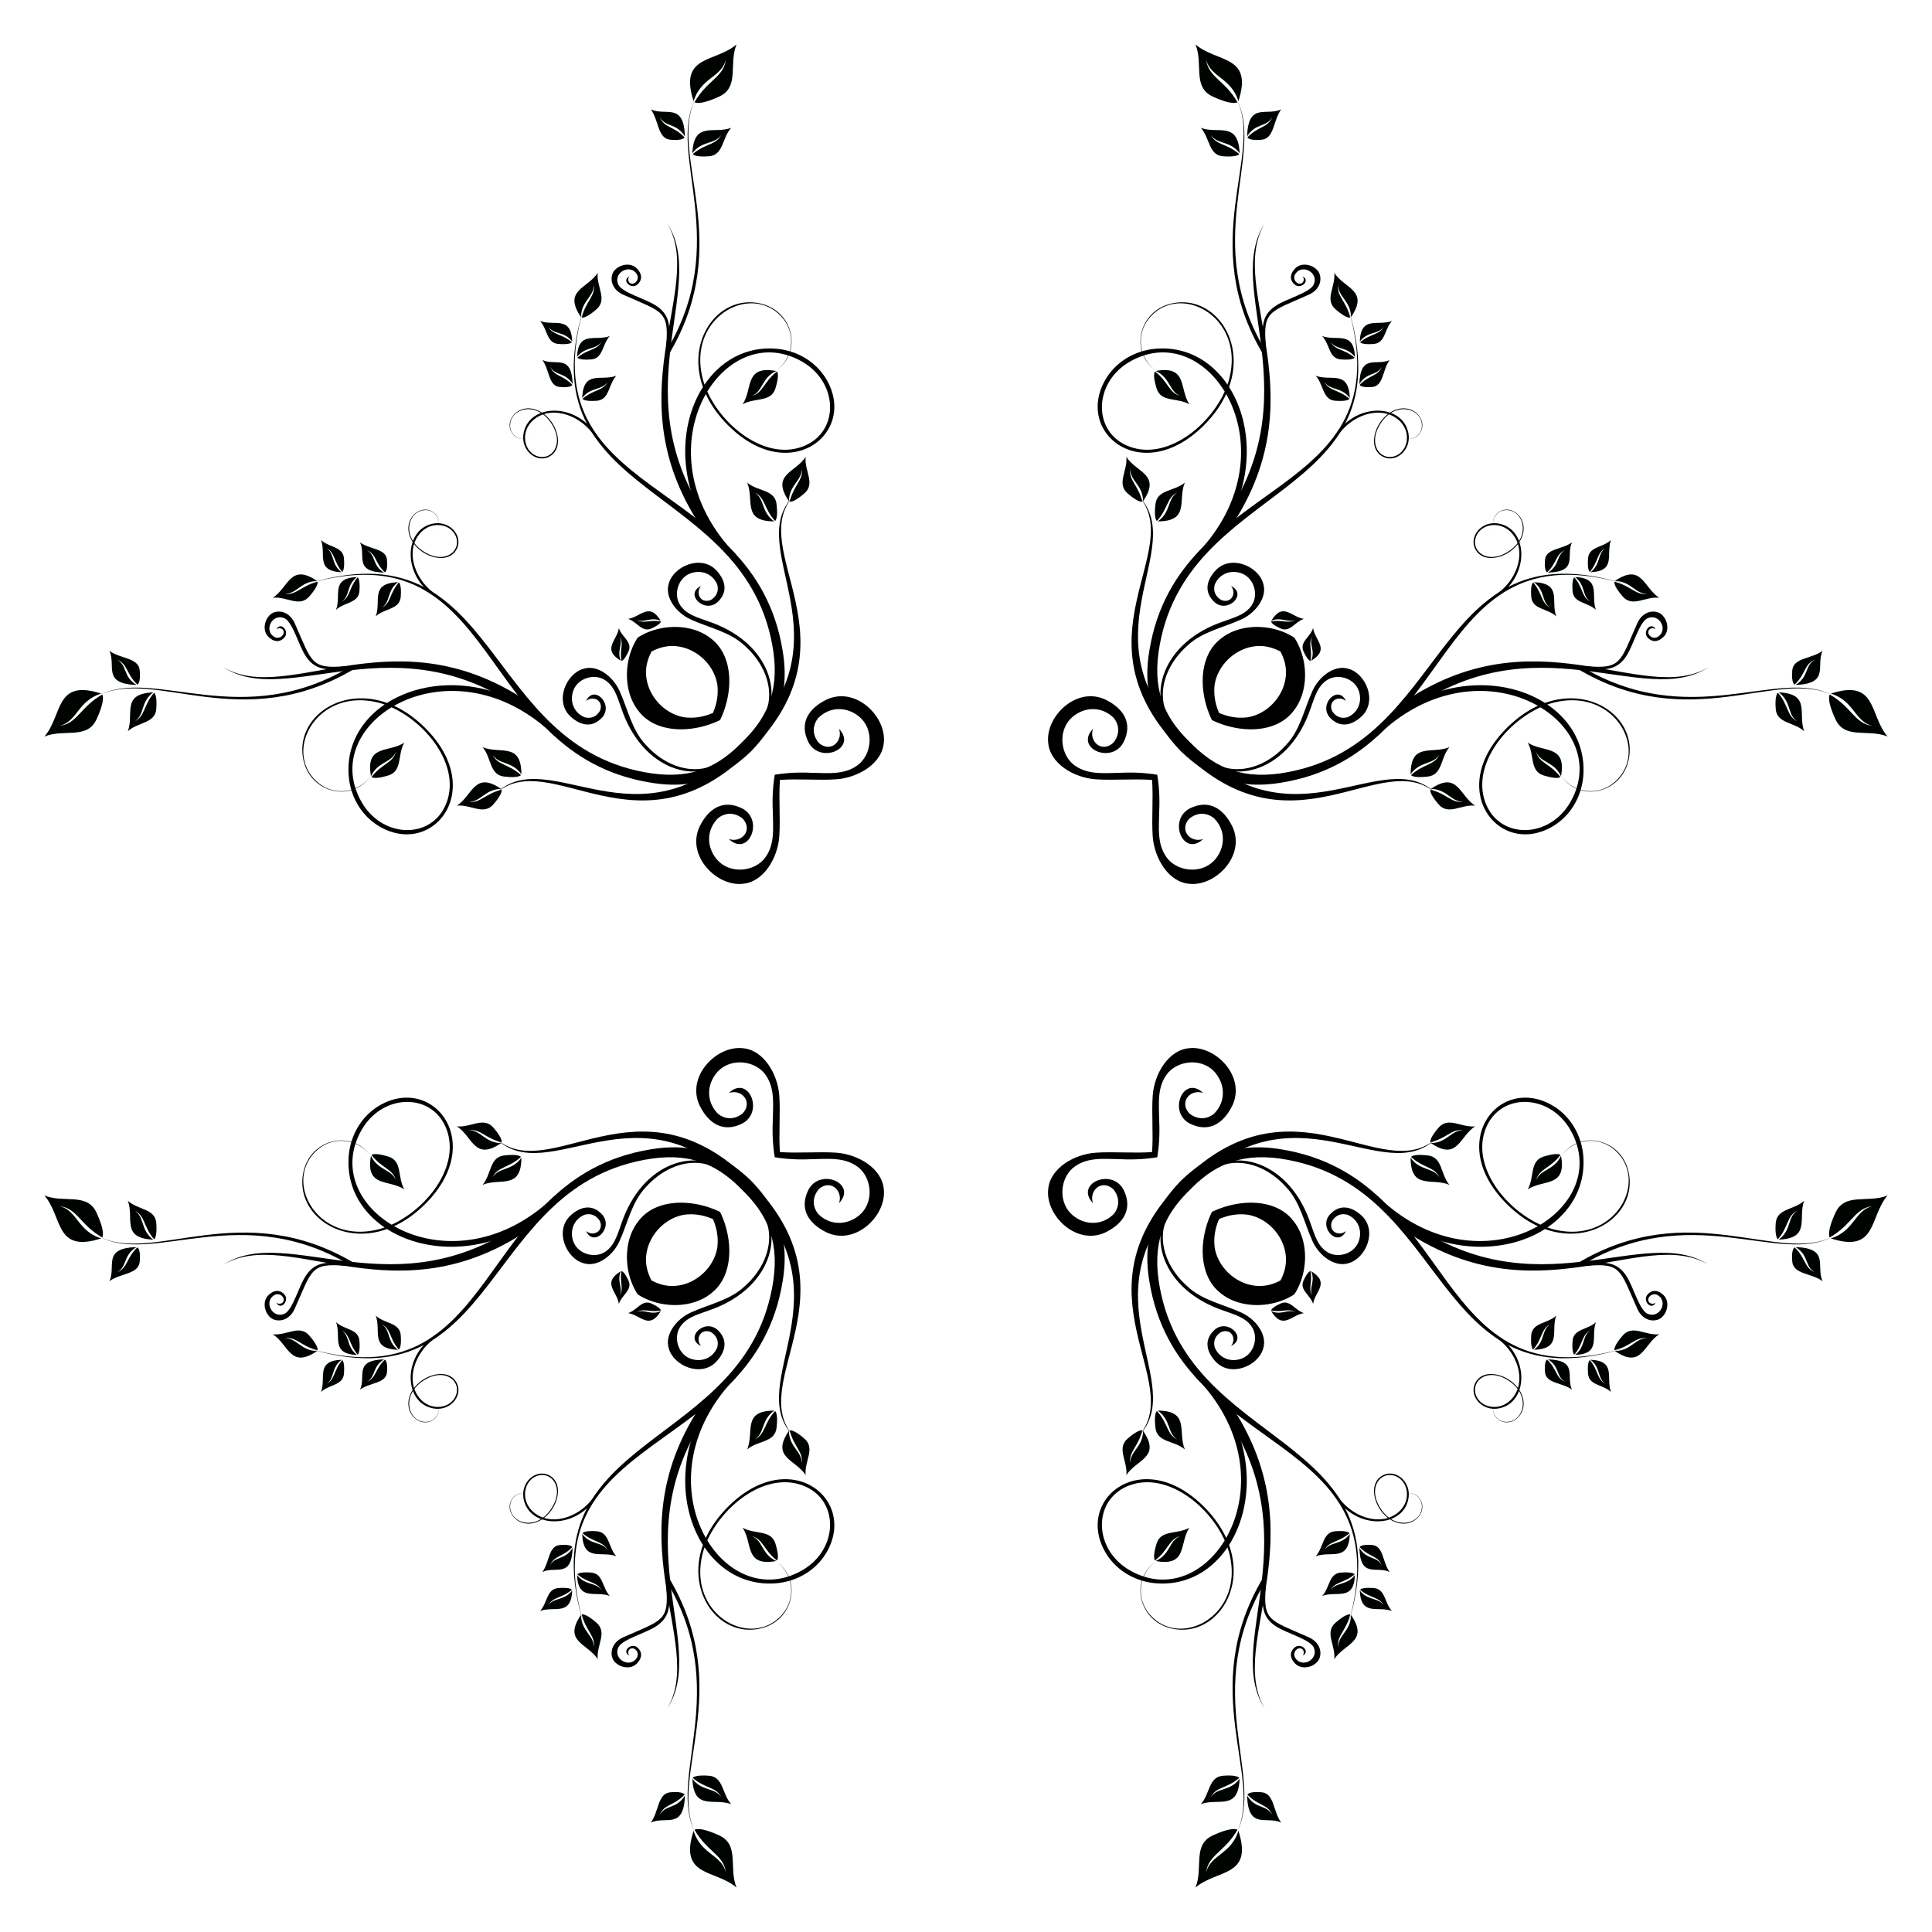
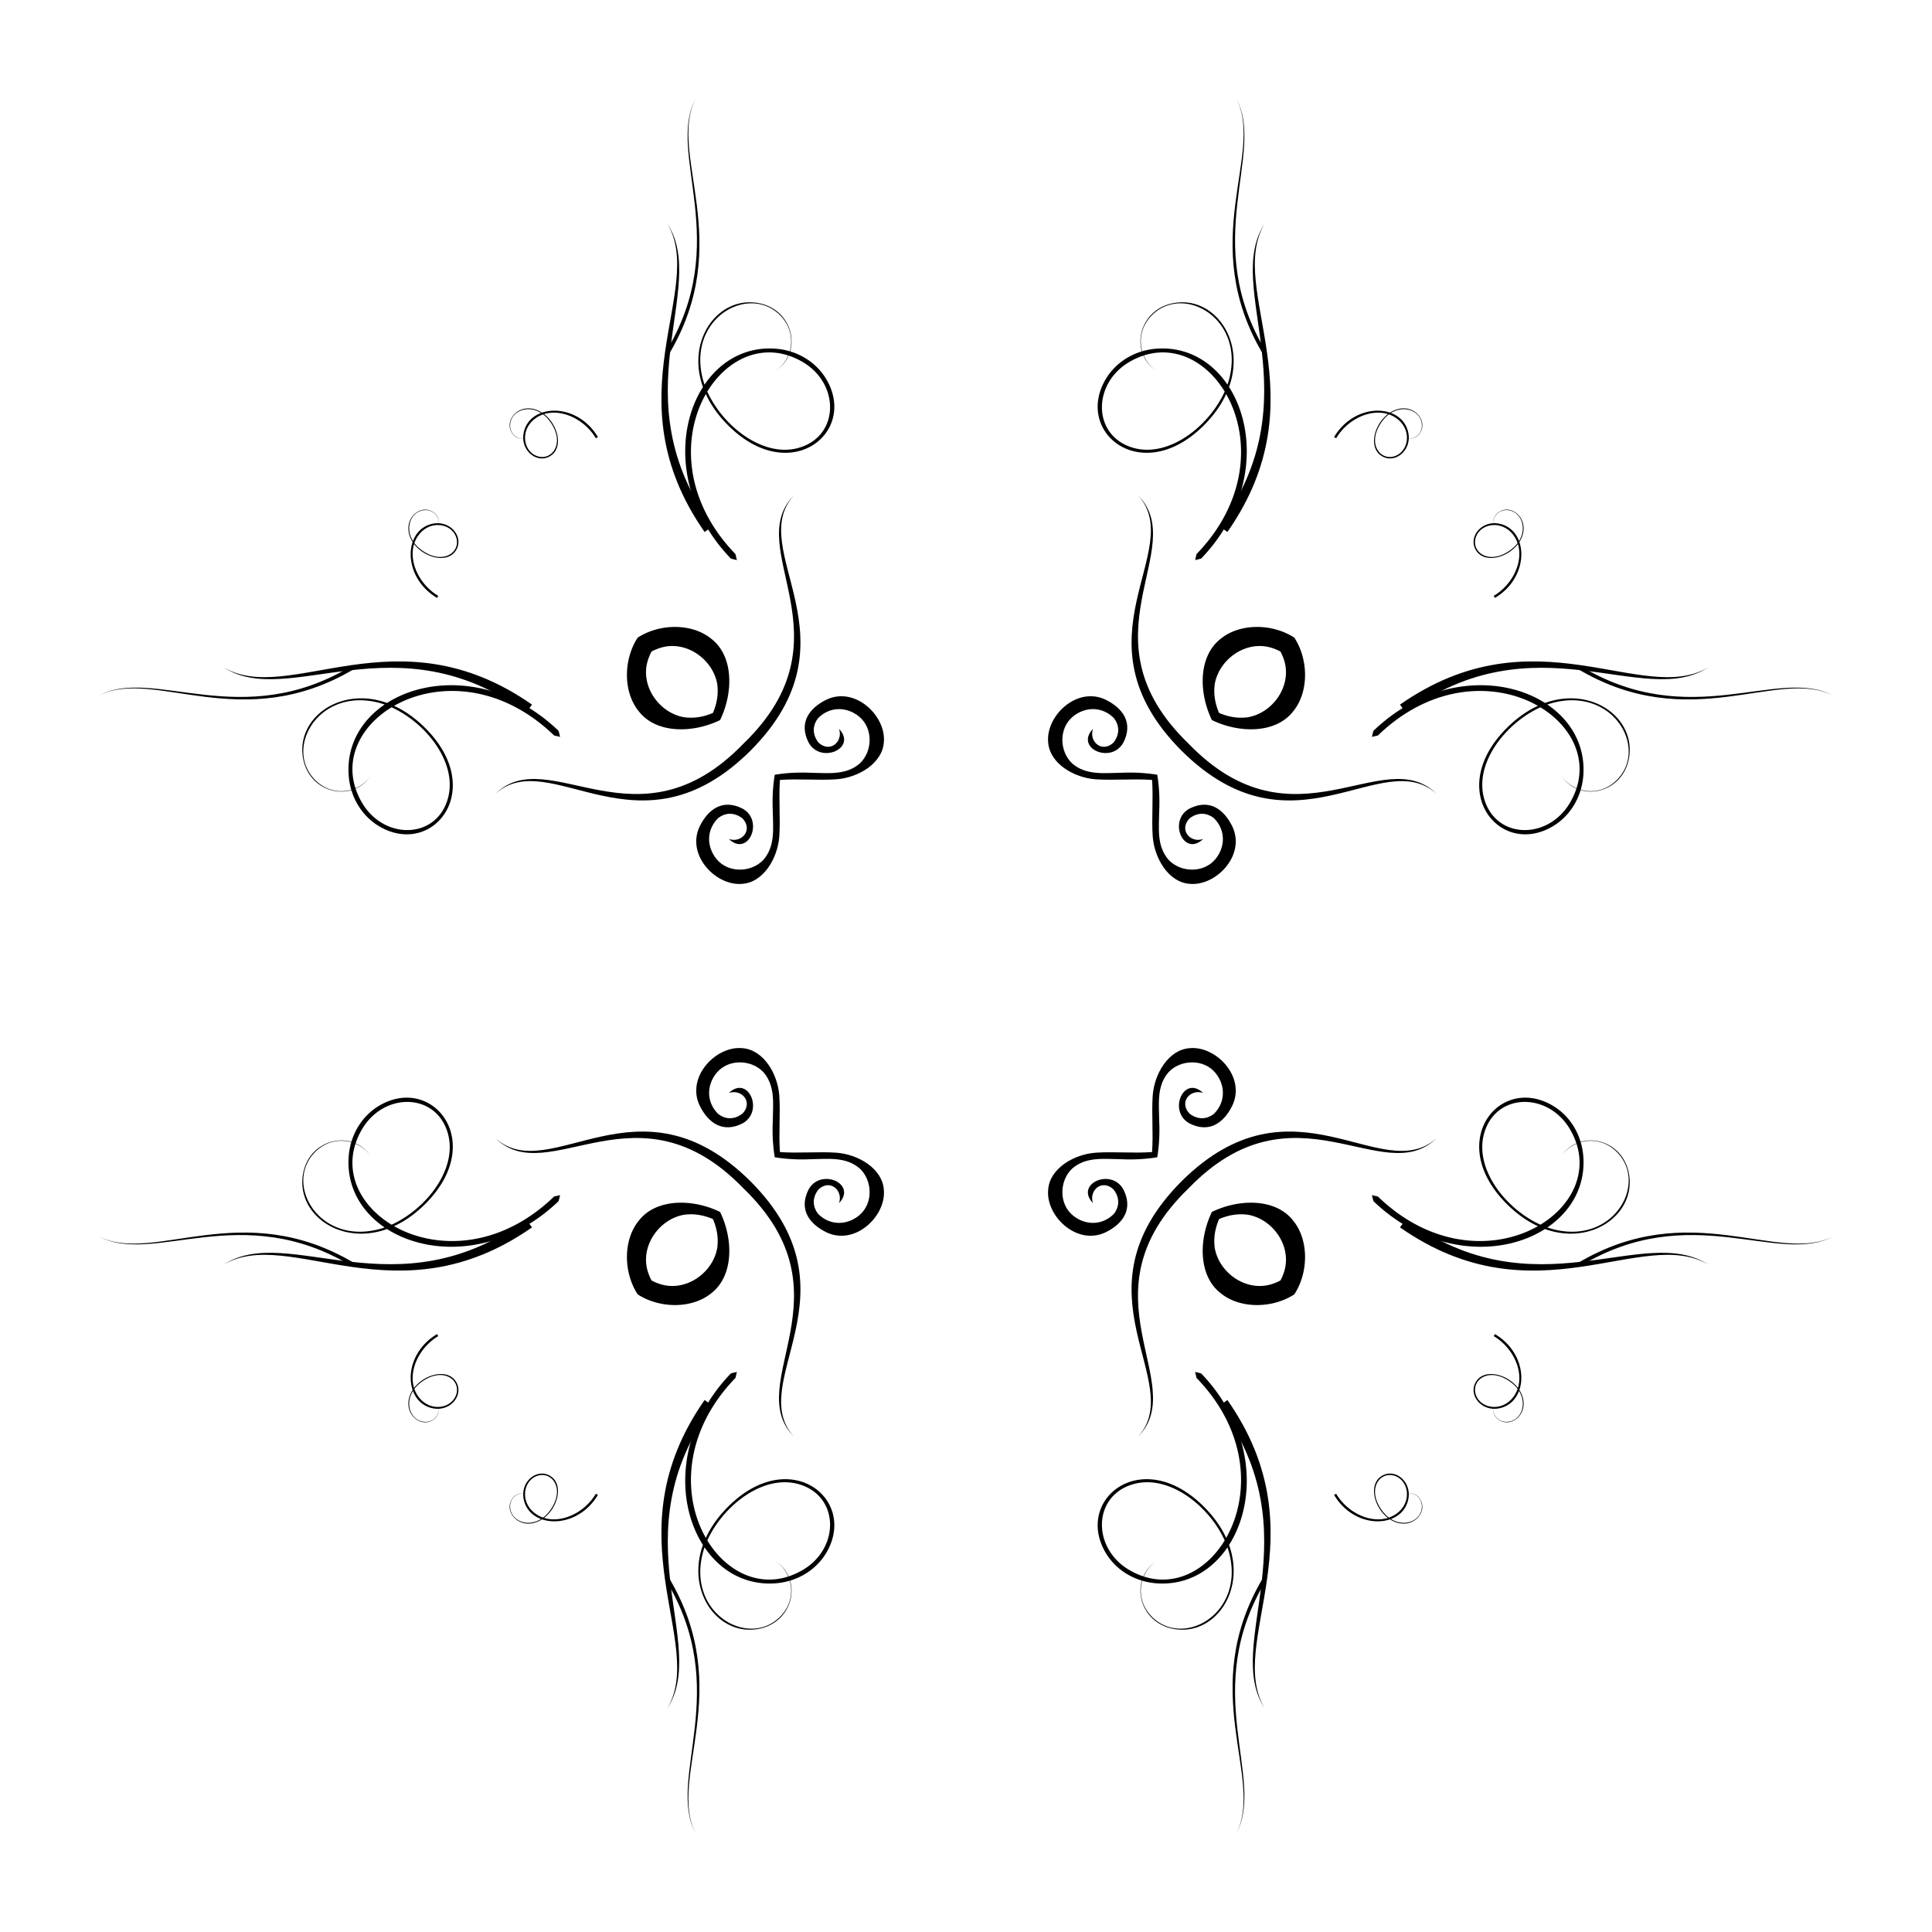
<svg xmlns="http://www.w3.org/2000/svg" viewBox="0 0 1677.097 1677.097">
-   <path d="M1025.01 652.086c20.531 19.66 45.455 34.265 87.249 27.303 154.621-25.143 128.45-222.024 298.22-172.498-169.458-52.246-149.344 142.785-299.449 164.506-37.616 5.28-59.708-8.3-78.15-27.18-18.88-18.442-32.46-40.535-27.18-78.15 21.721-150.105 216.752-129.992 164.506-299.449 49.526 169.77-147.354 143.6-172.498 298.22-6.963 41.793 7.642 66.717 27.302 87.248zM1025.01 1025.01c-19.66 20.531-34.265 45.455-27.302 87.25 25.143 154.62 222.024 128.45 172.498 298.22 52.246-169.459-142.785-149.345-164.506-299.45-5.28-37.616 8.3-59.708 27.18-78.15 18.442-18.88 40.535-32.46 78.15-27.18 150.105 21.721 129.992 216.752 299.449 164.506-169.77 49.526-143.599-147.354-298.22-172.498-41.793-6.963-66.718 7.642-87.249 27.302zM652.087 1025.01c-20.531-19.66-45.455-34.265-87.249-27.303-154.621 25.143-128.45 222.024-298.22 172.498 169.458 52.246 149.344-142.785 299.449-164.506 37.616-5.28 59.708 8.3 78.15 27.18 18.88 18.442 32.46 40.535 27.18 78.15-21.721 150.105-216.752 129.992-164.506 299.45-49.526-169.77 147.354-143.6 172.498-298.22 6.963-41.794-7.642-66.718-27.302-87.249zM652.087 652.086c19.66-20.53 34.265-45.455 27.303-87.249-25.143-154.62-222.024-128.45-172.498-298.22-52.246 169.46 142.785 149.345 164.506 299.45 5.28 37.616-8.3 59.708-27.18 78.15-18.442 18.88-40.535 32.46-78.15 27.18-150.105-21.72-129.992-216.752-299.449-164.506 169.77-49.526 143.599 147.355 298.22 172.498 41.792 6.963 66.717-7.643 87.248-27.303z" />
  <path d="M1190.919 639.661c1.725-.439 3.448-.838 5.164-1.197 88.923-85.985 207.756-11.548 166.747 58.373-18.547 31.623-62.068 31.887-73.637-.823-12.699-35.909 25.311-77.386 59.332-86.042 53.029-13.492 83.336 41.55 53.556 68.471-15.034 13.591-37.007 9.774-47.016-5.418 15.534 24.121 53.588 16.095 59.003-15.099 7.555-43.522-55.671-77.756-107.265-24.759-51.838 53.23-5.166 111.161 40.837 84.291 15.13-8.844 25.135-25.082 26.725-43.64 6.094-73.66-104.733-113.687-182.163-39.38a128.125 128.125 0 00-1.283 5.223zM639.661 486.178a123.051 123.051 0 01-1.197-5.164c-85.985-88.923-11.548-207.756 58.373-166.747 31.623 18.547 31.887 62.068-.823 73.637-35.909 12.7-77.386-25.31-86.042-59.332-13.492-53.029 41.55-83.336 68.471-53.556 13.591 15.034 9.774 37.007-5.418 47.016 24.121-15.534 16.095-53.588-15.099-59.003-43.522-7.555-77.756 55.671-24.759 107.265 53.23 51.838 111.161 5.166 84.291-40.837-8.844-15.13-25.082-25.135-43.641-26.725-73.66-6.094-113.686 104.733-39.38 182.163 1.744.467 3.486.895 5.224 1.283zM486.178 1037.435c-1.725.44-3.447.838-5.164 1.197-88.923 85.985-207.756 11.548-166.747-58.373 18.547-31.623 62.069-31.887 73.637.823 12.7 35.91-25.311 77.386-59.332 86.042-53.029 13.492-83.336-41.55-53.556-68.47 15.034-13.592 37.007-9.775 47.016 5.417-15.534-24.12-53.588-16.095-59.003 15.1-7.555 43.521 55.671 77.755 107.265 24.758 51.838-53.23 5.166-111.16-40.837-84.29-15.13 8.843-25.135 25.081-26.725 43.64-6.094 73.66 104.733 113.686 182.163 39.38.467-1.744.895-3.486 1.283-5.224zM1037.436 1190.92c.439 1.724.838 3.447 1.197 5.163 85.985 88.923 11.548 207.756-58.373 166.747-31.623-18.547-31.887-62.069.823-73.637 35.909-12.7 77.386 25.311 86.042 59.332 13.492 53.03-41.55 83.336-68.471 53.556-13.591-15.034-9.774-37.007 5.418-47.016-24.121 15.534-16.095 53.588 15.099 59.003 43.522 7.555 77.756-55.67 24.759-107.265-53.23-51.838-111.161-5.166-84.291 40.837 8.844 15.13 25.082 25.135 43.641 26.725 73.66 6.094 113.686-104.733 39.38-182.163a124.903 124.903 0 00-5.224-1.283zM1190.919 1037.435c1.725.44 3.448.838 5.164 1.197 88.923 85.985 207.756 11.548 166.747-58.373-18.547-31.623-62.068-31.887-73.637.823-12.699 35.91 25.311 77.386 59.332 86.042 53.029 13.492 83.336-41.55 53.556-68.47-15.034-13.592-37.007-9.775-47.016 5.417 15.534-24.12 53.588-16.095 59.003 15.1 7.555 43.521-55.671 77.755-107.265 24.758-51.838-53.23-5.166-111.16 40.837-84.29 15.13 8.843 25.135 25.081 26.725 43.64 6.094 73.66-104.733 113.686-182.163 39.38a128.125 128.125 0 01-1.283-5.224zM1037.436 486.178c.439-1.725.838-3.447 1.197-5.164 85.985-88.923 11.548-207.756-58.373-166.747-31.623 18.547-31.887 62.068.823 73.637 35.909 12.7 77.386-25.31 86.042-59.332 13.492-53.029-41.55-83.336-68.471-53.556-13.591 15.034-9.774 37.007 5.418 47.016-24.121-15.534-16.095-53.588 15.099-59.003 43.522-7.555 77.756 55.671 24.759 107.265-53.23 51.838-111.161 5.166-84.291-40.837 8.844-15.13 25.082-25.135 43.641-26.725 73.66-6.094 113.686 104.733 39.38 182.163-1.744.467-3.486.895-5.224 1.283zM486.178 639.661a123.051 123.051 0 00-5.164-1.197c-88.923-85.985-207.756-11.548-166.747 58.373 18.547 31.623 62.069 31.887 73.637-.823 12.7-35.909-25.311-77.386-59.332-86.042-53.029-13.492-83.336 41.55-53.556 68.471 15.034 13.591 37.007 9.774 47.016-5.418-15.534 24.121-53.588 16.095-59.003-15.099-7.555-43.522 55.671-77.756 107.265-24.759 51.838 53.23 5.166 111.161-40.837 84.291-15.13-8.844-25.135-25.082-26.725-43.64-6.094-73.66 104.733-113.687 182.163-39.38.467 1.743.895 3.485 1.283 5.223zM639.661 1190.92a123.417 123.417 0 00-1.197 5.163c-85.985 88.923-11.548 207.756 58.373 166.747 31.623-18.547 31.887-62.069-.823-73.637-35.909-12.7-77.386 25.311-86.042 59.332-13.492 53.03 41.55 83.336 68.471 53.556 13.591-15.034 9.774-37.007-5.418-47.016 24.121 15.534 16.095 53.588-15.099 59.003-43.522 7.555-77.756-55.67-24.759-107.265 53.23-51.838 111.161-5.166 84.291 40.837-8.844 15.13-25.082 25.135-43.641 26.725-73.66 6.094-113.686-104.733-39.38-182.163 1.744-.468 3.486-.896 5.224-1.283zM1297.708 519.023c31.416-18.794 28.755-60.629 2.603-64.61-14.214-2.119-24.716 10.767-20.031 21.414 6.735 15.29 31.728 8.253 39.801-7.383 8.92-17.277-7.805-31.825-19.248-23.742-5.641 3.984-6.21 11.664-1.802 16.256-6.703-7.142-.873-18.903 9.684-18.103 14.556 1.104 20.598 24.177-.646 36.658-16.818 9.877-30.071-.409-27.307-11.878 3.174-13.172 22.874-17.103 33.182-2.814 11.417 15.826 2.001 40.993-17.291 52.427l1.055 1.775zM519.023 379.388c-18.794-31.416-60.629-28.755-64.611-2.603-2.118 14.214 10.768 24.716 21.415 20.031 15.29-6.735 8.253-31.728-7.383-39.8-17.277-8.92-31.825 7.805-23.742 19.247 3.985 5.641 11.664 6.21 16.256 1.802-7.142 6.703-18.903.873-18.103-9.684 1.104-14.556 24.177-20.598 36.658.646 9.877 16.818-.409 30.071-11.878 27.307-13.172-3.174-17.103-22.874-2.814-33.182 15.826-11.417 40.993-2 52.427 17.291l1.775-1.055zM379.389 1158.073c-31.416 18.794-28.755 60.63-2.603 64.611 14.214 2.12 24.716-10.768 20.031-21.415-6.735-15.29-31.728-8.253-39.801 7.383-8.92 17.277 7.806 31.825 19.248 23.742 5.641-3.985 6.21-11.664 1.802-16.256 6.703 7.142.873 18.903-9.684 18.103-14.556-1.104-20.598-24.177.646-36.658 16.818-9.876 30.071.41 27.307 11.878-3.174 13.172-22.874 17.103-33.182 2.814-11.417-15.826-2.001-40.993 17.291-52.427l-1.055-1.775zM1158.074 1297.708c18.794 31.416 60.63 28.755 64.611 2.603 2.119-14.214-10.768-24.716-21.415-20.03-15.29 6.734-8.253 31.727 7.383 39.8 17.277 8.92 31.825-7.806 23.742-19.248-3.984-5.64-11.664-6.21-16.256-1.802 7.142-6.703 18.903-.873 18.103 9.684-1.104 14.556-24.177 20.598-36.658-.646-9.877-16.818.409-30.07 11.878-27.307 13.172 3.174 17.103 22.874 2.814 33.182-15.826 11.417-40.993 2.001-52.427-17.29l-1.775 1.054zM1297.708 1158.073c31.416 18.794 28.755 60.63 2.603 64.611-14.214 2.12-24.716-10.768-20.031-21.415 6.735-15.29 31.728-8.253 39.801 7.383 8.92 17.277-7.805 31.825-19.248 23.742-5.641-3.985-6.21-11.664-1.802-16.256-6.703 7.142-.873 18.903 9.684 18.103 14.556-1.104 20.598-24.177-.646-36.658-16.818-9.876-30.071.41-27.307 11.878 3.174 13.172 22.874 17.103 33.182 2.814 11.417-15.826 2.001-40.993-17.291-52.427l1.055-1.775zM1158.074 379.388c18.794-31.416 60.63-28.755 64.611-2.603 2.119 14.214-10.768 24.716-21.415 20.031-15.29-6.735-8.253-31.728 7.383-39.8 17.277-8.92 31.825 7.805 23.742 19.247-3.984 5.641-11.664 6.21-16.256 1.802 7.142 6.703 18.903.873 18.103-9.684-1.104-14.556-24.177-20.598-36.658.646-9.877 16.818.409 30.071 11.878 27.307 13.172-3.174 17.103-22.874 2.814-33.182-15.826-11.417-40.993-2-52.427 17.291l-1.775-1.055zM379.389 519.023c-31.416-18.794-28.755-60.629-2.603-64.61 14.214-2.119 24.716 10.767 20.031 21.414-6.735 15.29-31.728 8.253-39.801-7.383-8.92-17.277 7.806-31.825 19.248-23.742 5.641 3.984 6.21 11.664 1.802 16.256 6.703-7.142.873-18.903-9.684-18.103-14.556 1.104-20.598 24.177.646 36.658 16.818 9.877 30.071-.409 27.307-11.878-3.174-13.172-22.874-17.103-33.182-2.814-11.417 15.826-2.001 40.993 17.291 52.427l-1.055 1.775zM519.023 1297.708c-18.794 31.416-60.629 28.755-64.611 2.603-2.118-14.214 10.768-24.716 21.415-20.03 15.29 6.734 8.253 31.727-7.383 39.8-17.277 8.92-31.825-7.806-23.742-19.248 3.985-5.64 11.664-6.21 16.256-1.802-7.142-6.703-18.903-.873-18.103 9.684 1.104 14.556 24.177 20.598 36.658-.646 9.877-16.818-.409-30.07-11.878-27.307-13.172 3.174-17.103 22.874-2.814 33.182 15.826 11.417 40.993 2.001 52.427-17.29l1.775 1.054zM1058.224 1058.224c-3.245 7.64-4.946 15.798-3.763 24.908 3.642 21.526 26.804 38.241 48.813 31.77a42.706 42.706 0 008.246-3.382 42.833 42.833 0 003.381-8.246c6.472-22.01-10.244-45.17-31.77-48.813-9.109-1.183-17.267.517-24.907 3.763zm65.347 65.347c-19.313 12.57-47.577 12.592-64.102-1.123-19.267-15.074-19.03-46.605-7.447-70.426 23.821-11.583 55.353-11.82 70.426 7.447 13.715 16.525 13.692 44.79 1.123 64.102zM618.873 1058.224c-7.64-3.245-15.798-4.946-24.908-3.763-21.526 3.642-38.241 26.804-31.769 48.813a42.77 42.77 0 003.381 8.246 42.77 42.77 0 008.246 3.381c22.01 6.472 45.171-10.244 48.813-31.769 1.183-9.11-.517-17.268-3.763-24.908zm-65.347 65.347c-12.569-19.313-12.592-47.577 1.123-64.102 15.074-19.267 46.605-19.03 70.426-7.447 11.583 23.821 11.82 55.353-7.447 70.426-16.525 13.715-44.789 13.692-64.102 1.123zM618.873 618.873c3.245-7.64 4.946-15.798 3.763-24.907-3.642-21.526-26.804-38.24-48.813-31.769a42.706 42.706 0 00-8.246 3.381 42.77 42.77 0 00-3.381 8.246c-6.472 22.01 10.244 45.171 31.769 48.813 9.11 1.182 17.268-.519 24.908-3.764zm-65.347-65.347c19.313-12.569 47.577-12.592 64.102 1.123 19.267 15.073 19.03 46.605 7.447 70.426-23.821 11.583-55.353 11.82-70.426-7.447-13.715-16.525-13.692-44.789-1.123-64.102zM1058.224 618.873c7.64 3.246 15.798 4.946 24.907 3.763 21.526-3.642 38.241-26.804 31.77-48.813a42.706 42.706 0 00-3.381-8.246 42.833 42.833 0 00-8.246-3.38c-22.01-6.473-45.171 10.243-48.813 31.768-1.183 9.11.518 17.268 3.763 24.908zm65.347-65.347c12.569 19.313 12.592 47.577-1.123 64.102-15.073 19.267-46.605 19.03-70.426 7.447-11.583-23.82-11.82-55.353 7.447-70.426 16.525-13.715 44.789-13.693 64.102-1.123z" />
  <path d="M1025.537 651.56c97.216 96.627 173.919-5.03 221.404 37.443-46.294-45.296-123.203 51.853-215.289-43.558-95.411-92.086 1.738-168.995-43.558-215.289 42.474 47.485-59.184 124.188 37.443 221.404zM1025.537 1025.537c-96.627 97.216 5.031 173.92-37.443 221.404 45.296-46.294-51.853-123.203 43.558-215.289 92.086-95.41 168.995 1.738 215.289-43.558-47.485 42.473-124.188-59.185-221.404 37.443zM651.56 1025.537c-97.216-96.627-173.919 5.031-221.404-37.443 46.294 45.296 123.203-51.853 215.289 43.558 95.411 92.086-1.738 168.995 43.558 215.29-42.474-47.486 59.184-124.189-37.443-221.405zM651.56 651.56c96.627-97.216-5.031-173.919 37.443-221.404-45.296 46.294 51.853 123.203-43.558 215.29-92.086 95.41-168.995-1.739-215.289 43.557 47.485-42.474 124.188 59.184 221.404-37.443zM1220.332 618.71c112.854-82.388 206.323-2.809 262.552-39.356-57.237 33.773-150.037-49.899-267.596 32.294l5.044 7.062zM618.71 456.765c-82.388-112.854-2.809-206.323-39.356-262.552 33.773 57.237-49.899 150.037 32.294 267.596l7.062-5.044zM456.765 1058.386c-112.854 82.388-206.323 2.81-262.552 39.356 57.237-33.773 150.037 49.9 267.596-32.294l-5.044-7.062zM1058.387 1220.332c82.388 112.854 2.809 206.323 39.356 262.552-33.773-57.237 49.899-150.037-32.294-267.596l-7.062 5.044zM1220.332 1058.386c112.854 82.388 206.323 2.81 262.552 39.356-57.237-33.773-150.037 49.9-267.596-32.294l5.044-7.062zM1058.387 456.765c82.388-112.854 2.809-206.323 39.356-262.552-33.773 57.237 49.899 150.037-32.294 267.596l-7.062-5.044zM456.765 618.71c-112.854-82.388-206.323-2.809-262.552-39.356 57.237 33.773 150.037-49.899 267.596 32.294l-5.044 7.062zM618.71 1220.332c-82.388 112.854-2.809 206.323-39.356 262.552 33.773-57.237-49.899-150.037 32.294-267.596l7.062 5.044zM1004.572 672.525c1.601 9.716 2.223 20.153 1.706 31.223-.168 14.981-2.417 30.628 8.168 42.693 10.449 11.024 30.309 11.703 40.516-.568 8.76-10.53 9.272-25.41-1.39-35.862-11.458-8.526-21.334.733-21.292.711-8.974 9.912 1.062 21.363 12.115 17.615-16.951 16.111-30.958-16.24-11.684-26.512 16.582-8.297 29.25-.104 36.972 15.448 12.071 25.062-14.239 52.275-37.103 49.94-18.147-1.325-30.707-22.158-31.991-41.575-1.01-15.775.644-32.47-.528-48.602-16.131-1.172-32.827.482-48.602-.528-19.417-1.285-40.25-13.845-41.575-31.99-2.335-22.865 24.879-49.175 49.94-37.104 15.553 7.722 23.745 20.391 15.448 36.972-10.272 19.274-42.623 5.267-26.512-11.684-3.747 11.053 7.703 21.09 17.616 12.115-.021.042 9.237-9.835.711-21.292-10.453-10.662-25.331-10.15-35.862-1.39-12.271 10.207-11.593 30.067-.568 40.516 12.065 10.585 27.712 8.336 42.693 8.168 11.068-.517 21.506.105 31.222 1.706zM1004.572 1004.572c-9.716 1.601-20.153 2.223-31.223 1.706-14.981-.168-30.628-2.417-42.693 8.168-11.024 10.45-11.703 30.31.568 40.516 10.531 8.76 25.41 9.272 35.862-1.39 8.526-11.458-.733-21.334-.711-21.292-9.912-8.974-21.363 1.062-17.616 12.115-16.111-16.95 16.24-30.958 26.512-11.684 8.297 16.582.104 29.25-15.448 36.972-25.062 12.071-52.275-14.239-49.94-37.103 1.325-18.147 22.159-30.707 41.575-31.99 15.775-1.01 32.471.643 48.602-.529 1.172-16.13-.482-32.827.528-48.602 1.285-19.417 13.845-40.25 31.991-41.575 22.864-2.335 49.174 24.88 37.103 49.941-7.722 15.552-20.391 23.745-36.972 15.448-19.274-10.272-5.267-42.623 11.684-26.512-11.053-3.747-21.09 7.703-12.115 17.616-.042-.02 9.835 9.237 21.292.711 10.662-10.453 10.15-25.33 1.39-35.862-10.207-12.27-30.067-11.593-40.516-.568-10.585 12.065-8.336 27.712-8.168 42.693.518 11.067-.104 21.505-1.705 31.221zM672.525 1004.572c-1.601-9.716-2.223-20.153-1.706-31.223.168-14.98 2.417-30.628-8.168-42.693-10.449-11.024-30.309-11.703-40.516.568-8.76 10.531-9.272 25.41 1.39 35.862 11.458 8.526 21.334-.733 21.292-.71 8.974-9.913-1.062-21.364-12.115-17.617 16.951-16.11 30.958 16.24 11.684 26.512-16.581 8.297-29.25.104-36.972-15.448-12.071-25.062 14.239-52.275 37.103-49.94 18.147 1.324 30.707 22.158 31.991 41.574 1.01 15.775-.644 32.47.528 48.602 16.131 1.172 32.827-.482 48.602.528 19.417 1.285 40.25 13.845 41.575 31.991 2.335 22.864-24.879 49.174-49.94 37.103-15.553-7.722-23.745-20.39-15.448-36.972 10.272-19.274 42.623-5.267 26.512 11.684 3.747-11.053-7.703-21.09-17.616-12.115.021-.042-9.237 9.835-.711 21.292 10.453 10.662 25.331 10.15 35.862 1.39 12.271-10.207 11.593-30.067.568-40.516-12.065-10.584-27.712-8.336-42.693-8.168-11.068.52-21.506-.104-31.222-1.704zM672.525 672.525c9.716-1.6 20.153-2.223 31.223-1.706 14.981.168 30.628 2.417 42.693-8.168 11.024-10.449 11.703-30.309-.568-40.516-10.531-8.76-25.41-9.272-35.862 1.39-8.526 11.458.733 21.334.711 21.292 9.912 8.974 21.363-1.062 17.616-12.115 16.111 16.951-16.24 30.958-26.512 11.684-8.297-16.582-.104-29.25 15.448-36.972 25.062-12.07 52.275 14.24 49.94 37.103-1.325 18.147-22.159 30.707-41.575 31.991-15.775 1.01-32.471-.644-48.602.528-1.172 16.131.482 32.827-.528 48.602-1.285 19.417-13.845 40.25-31.991 41.575-22.864 2.335-49.174-24.879-37.103-49.94 7.722-15.553 20.391-23.745 36.972-15.448 19.274 10.272 5.267 42.623-11.684 26.512 11.053 3.747 21.09-7.703 12.115-17.615.042.021-9.835-9.237-21.292-.71-10.662 10.452-10.15 25.33-1.39 35.861 10.207 12.271 30.067 11.593 40.516.568 10.585-12.065 8.336-27.712 8.168-42.693-.518-11.07.104-21.507 1.705-31.223z" />
-   <path d="M1040.434 655.803c30.344 28.568 79.45 12.541 97.277-40.942 3.618-9.696 6.061-20.338 15.883-25.479 9.475-4.505 22.442 0 25.967 10.444 3.025 8.965-.346 18.68-9.816 22.764-9.504 2.644-13.565-5.779-13.544-5.755-3.317-8.619 5.998-13.502 12.189-8.338-6.915-14.598-23.989 2.764-14.124 14.178 8.621 9.471 18.823 7.343 27.667-.758 14.012-13.147 3.828-37.227-11.487-41.41-12.023-3.66-25.299 6.641-30.956 18.833-7.247 15.704-10.76 34.56-23.135 47.336-12.322 13.917-31.285 23.883-50.229 20.28-9.27-1.75-17.783-6.162-25.692-11.153zM655.803 636.663c28.568-30.344 12.541-79.45-40.942-97.277-9.696-3.618-20.338-6.06-25.479-15.883-4.505-9.475-.001-22.442 10.444-25.967 8.965-3.025 18.68.346 22.764 9.816 2.644 9.504-5.779 13.565-5.755 13.544-8.62 3.317-13.502-5.998-8.338-12.189-14.598 6.915 2.764 23.99 14.178 14.124 9.471-8.62 7.343-18.823-.758-27.667-13.147-14.012-37.227-3.827-41.41 11.487-3.66 12.023 6.641 25.3 18.833 30.956 15.704 7.247 34.56 10.76 47.336 23.135 13.917 12.322 23.883 31.285 20.279 50.23-1.75 9.268-6.161 17.782-11.152 25.691zM636.663 1021.294c-30.344-28.568-79.45-12.54-97.277 40.942-3.618 9.696-6.061 20.338-15.883 25.48-9.475 4.504-22.442 0-25.967-10.445-3.025-8.965.346-18.68 9.816-22.764 9.504-2.644 13.565 5.78 13.544 5.755 3.317 8.62-5.998 13.502-12.189 8.338 6.915 14.598 23.989-2.764 14.124-14.178-8.621-9.47-18.822-7.343-27.667.758-14.012 13.147-3.827 37.227 11.487 41.41 12.023 3.66 25.299-6.64 30.956-18.833 7.247-15.704 10.76-34.56 23.135-47.336 12.322-13.917 31.285-23.883 50.229-20.279 9.27 1.75 17.783 6.161 25.692 11.152zM1021.294 1040.433c-28.568 30.344-12.541 79.45 40.942 97.277 9.696 3.618 20.338 6.061 25.479 15.883 4.505 9.475.001 22.442-10.444 25.967-8.965 3.025-18.68-.345-22.764-9.816-2.644-9.504 5.779-13.565 5.755-13.544 8.62-3.317 13.502 5.998 8.338 12.19 14.598-6.916-2.764-23.99-14.178-14.125-9.471 8.621-7.343 18.823.758 27.667 13.147 14.012 37.227 3.827 41.41-11.487 3.66-12.023-6.641-25.299-18.833-30.956-15.704-7.247-34.56-10.76-47.336-23.135-13.917-12.322-23.883-31.285-20.279-50.229 1.75-9.269 6.161-17.783 11.152-25.692zM1040.434 1021.294c30.344-28.568 79.45-12.54 97.277 40.942 3.618 9.696 6.061 20.338 15.883 25.48 9.475 4.504 22.442 0 25.967-10.445 3.025-8.965-.346-18.68-9.816-22.764-9.504-2.644-13.565 5.78-13.544 5.755-3.317 8.62 5.998 13.502 12.189 8.338-6.915 14.598-23.989-2.764-14.124-14.178 8.621-9.47 18.823-7.343 27.667.758 14.012 13.147 3.828 37.227-11.487 41.41-12.023 3.66-25.299-6.64-30.956-18.833-7.247-15.704-10.76-34.56-23.135-47.336-12.322-13.917-31.285-23.883-50.229-20.279-9.27 1.75-17.783 6.161-25.692 11.152zM1021.294 636.663c-28.568-30.344-12.541-79.45 40.942-97.277 9.696-3.618 20.338-6.06 25.479-15.883 4.505-9.475.001-22.442-10.444-25.967-8.965-3.025-18.68.346-22.764 9.816-2.644 9.504 5.779 13.565 5.755 13.544 8.62 3.317 13.502-5.998 8.338-12.189 14.598 6.915-2.764 23.99-14.178 14.124-9.471-8.62-7.343-18.823.758-27.667 13.147-14.012 37.227-3.827 41.41 11.487 3.66 12.023-6.641 25.3-18.833 30.956-15.704 7.247-34.56 10.76-47.336 23.135-13.917 12.322-23.883 31.285-20.279 50.23 1.75 9.268 6.161 17.782 11.152 25.691zM636.663 655.803c-30.344 28.568-79.45 12.541-97.277-40.942-3.618-9.696-6.061-20.338-15.883-25.479-9.475-4.505-22.442 0-25.967 10.444-3.025 8.965.346 18.68 9.816 22.764 9.504 2.644 13.565-5.779 13.544-5.755 3.317-8.619-5.998-13.502-12.189-8.338 6.915-14.598 23.989 2.764 14.124 14.178-8.621 9.471-18.822 7.343-27.667-.758-14.012-13.147-3.827-37.227 11.487-41.41 12.023-3.66 25.299 6.641 30.956 18.833 7.247 15.704 10.76 34.56 23.135 47.336 12.322 13.917 31.285 23.883 50.229 20.28 9.27-1.75 17.783-6.162 25.692-11.153zM655.803 1040.433c28.568 30.344 12.541 79.45-40.942 97.277-9.696 3.618-20.338 6.061-25.479 15.883-4.505 9.475-.001 22.442 10.444 25.967 8.965 3.025 18.68-.345 22.764-9.816 2.644-9.504-5.779-13.565-5.755-13.544-8.62-3.317-13.502 5.998-8.338 12.19-14.598-6.916 2.764-23.99 14.178-14.125 9.471 8.621 7.343 18.823-.758 27.667-13.147 14.012-37.227 3.827-41.41-11.487-3.66-12.023 6.641-25.299 18.833-30.956 15.704-7.247 34.56-10.76 47.336-23.135 13.917-12.322 23.883-31.285 20.279-50.229-1.75-9.269-6.161-17.783-11.152-25.692zM1379.271 580.597c14.48 1.21 24.886 1.12 32.872-11.714 5.532-8.64 10.717-27.913 17.417-31.896 11.25-5.714 19.583 11.195 8.478 16.332-4.7 1.441-6.833-2.702-6.822-2.69-1.765-4.25 2.812-6.804 5.963-4.312-3.635-7.182-11.914 1.69-6.851 7.246 4.418 4.606 9.472 3.413 13.772-.738 6.809-6.732 2.04-19.584-5.643-21.468-6.037-1.667-13.733 1.04-17.63 10.651-14.612 32.866-13.546 39.066-43.905 36.194l2.349 2.395zM580.598 297.826c1.209-14.48 1.12-24.886-11.714-32.872-8.641-5.532-27.913-10.717-31.896-17.417-5.714-11.25 11.195-19.583 16.332-8.478 1.441 4.7-2.702 6.833-2.69 6.822-4.25 1.765-6.804-2.812-4.312-5.963-7.182 3.635 1.69 11.914 7.247 6.851 4.606-4.418 3.413-9.472-.738-13.772-6.732-6.809-19.584-2.04-21.468 5.643-1.667 6.037 1.04 13.733 10.651 17.63 32.866 14.612 39.066 13.546 36.194 43.905l2.394-2.349zM297.826 1096.5c-14.48-1.21-24.886-1.12-32.872 11.713-5.532 8.641-10.717 27.913-17.417 31.896-11.25 5.714-19.583-11.195-8.478-16.332 4.7-1.44 6.833 2.702 6.822 2.69 1.765 4.25-2.812 6.804-5.963 4.312 3.635 7.182 11.914-1.69 6.851-7.247-4.418-4.605-9.472-3.412-13.772.738-6.809 6.732-2.04 19.584 5.643 21.468 6.037 1.667 13.733-1.04 17.63-10.65 14.612-32.867 13.546-39.067 43.905-36.195l-2.349-2.394zM1096.499 1379.271c-1.209 14.48-1.12 24.886 11.714 32.872 8.641 5.532 27.913 10.717 31.896 17.417 5.714 11.25-11.195 19.583-16.332 8.478-1.441-4.7 2.702-6.833 2.69-6.822 4.25-1.765 6.804 2.812 4.312 5.963 7.182-3.635-1.689-11.914-7.246-6.85-4.605 4.417-3.413 9.471.738 13.771 6.732 6.81 19.584 2.04 21.468-5.643 1.667-6.037-1.04-13.733-10.651-17.63-32.866-14.612-39.066-13.546-36.194-43.905l-2.395 2.35zM1379.271 1096.5c14.48-1.21 24.886-1.12 32.872 11.713 5.532 8.641 10.717 27.913 17.417 31.896 11.25 5.714 19.583-11.195 8.478-16.332-4.7-1.44-6.833 2.702-6.822 2.69-1.765 4.25 2.812 6.804 5.963 4.312-3.635 7.182-11.914-1.69-6.851-7.247 4.418-4.605 9.472-3.412 13.772.738 6.809 6.732 2.04 19.584-5.643 21.468-6.037 1.667-13.733-1.04-17.63-10.65-14.612-32.867-13.546-39.067-43.905-36.195l2.349-2.394zM1096.499 297.826c-1.209-14.48-1.12-24.886 11.714-32.872 8.641-5.532 27.913-10.717 31.896-17.417 5.714-11.25-11.195-19.583-16.332-8.478-1.441 4.7 2.702 6.833 2.69 6.822 4.25 1.765 6.804-2.812 4.312-5.963 7.182 3.635-1.689 11.914-7.246 6.851-4.605-4.418-3.413-9.472.738-13.772 6.732-6.809 19.584-2.04 21.468 5.643 1.667 6.037-1.04 13.733-10.651 17.63-32.866 14.612-39.066 13.546-36.194 43.905l-2.395-2.349zM297.826 580.597c-14.48 1.21-24.886 1.12-32.872-11.714-5.532-8.64-10.717-27.913-17.417-31.896-11.25-5.714-19.583 11.195-8.478 16.332 4.7 1.441 6.833-2.702 6.822-2.69 1.765-4.25-2.812-6.804-5.963-4.312 3.635-7.182 11.914 1.69 6.851 7.246-4.418 4.606-9.472 3.413-13.772-.738-6.809-6.732-2.04-19.584 5.643-21.468 6.037-1.667 13.733 1.04 17.63 10.651 14.612 32.866 13.546 39.066 43.905 36.194l-2.349 2.395zM580.598 1379.271c1.209 14.48 1.12 24.886-11.714 32.872-8.641 5.532-27.913 10.717-31.896 17.417-5.714 11.25 11.195 19.583 16.332 8.478 1.441-4.7-2.702-6.833-2.69-6.822-4.25-1.765-6.804 2.812-4.312 5.963-7.182-3.635 1.69-11.914 7.247-6.85 4.606 4.417 3.413 9.471-.738 13.771-6.732 6.81-19.584 2.04-21.468-5.643-1.667-6.037 1.04-13.733 10.651-17.63 32.866-14.612 39.066-13.546 36.194-43.905l2.394 2.35z" />
  <path d="M1369.343 580.511c97.799 58.455 173.992-1.238 221.948 23.276-47.628-25.606-124.039 32.628-220.21-26.15l-1.738 2.874zM580.512 307.754c58.455-97.799-1.238-173.992 23.275-221.948-25.606 47.628 32.629 124.04-26.151 220.21l2.876 1.738zM307.754 1096.585c-97.799-58.455-173.992 1.238-221.948-23.276 47.628 25.606 124.039-32.629 220.21 26.151l1.738-2.875zM1096.586 1369.343c-58.455 97.8 1.238 173.992-23.276 221.948 25.606-47.628-32.629-124.039 26.151-220.21l-2.875-1.738zM1369.343 1096.585c97.799-58.455 173.992 1.238 221.948-23.276-47.628 25.606-124.039-32.629-220.21 26.151l-1.738-2.875zM1096.586 307.754c-58.455-97.799 1.238-173.992-23.276-221.948 25.606 47.628-32.629 124.04 26.151 220.21l-2.875 1.738zM307.754 580.511c-97.799 58.455-173.992-1.238-221.948 23.276 47.628-25.606 124.039 32.628 220.21-26.15l1.738 2.874zM580.512 1369.343c58.455 97.8-1.238 173.992 23.275 221.948-25.606-47.628 32.629-124.039-26.151-220.21l2.876-1.738z" />
-   <path fill="#000400" d="M1364.548 470.815c-5.396 11.58 5.847 25.36-20.865 26.283 10.671-6.588 6.848-15.018 15.035-19.538-8.579 3.64-6.883 10.837-15.726 19.288 0 0-2.731-1.042-1.819-10.962.912-9.92 14.913-8.796 23.375-15.07zM470.816 312.55c11.579 5.395 25.36-5.848 26.283 20.864-6.588-10.67-15.018-6.848-19.538-15.035 3.639 8.58 10.837 6.883 19.288 15.726 0 0-1.042 2.731-10.962 1.82-9.92-.913-8.797-14.914-15.071-23.376zM312.549 1206.281c5.396-11.579-5.847-25.36 20.865-26.283-10.671 6.588-6.848 15.018-15.035 19.538 8.579-3.639 6.883-10.837 15.726-19.288 0 0 2.731 1.042 1.819 10.962-.912 9.92-14.913 8.796-23.375 15.071zM1206.281 1364.548c-11.579-5.396-25.36 5.847-26.283-20.865 6.588 10.671 15.018 6.848 19.538 15.035-3.638-8.579-10.837-6.884-19.288-15.726 0 0 1.042-2.73 10.962-1.819s8.797 14.913 15.071 23.375zM1364.548 1206.281c-5.396-11.579 5.847-25.36-20.865-26.283 10.671 6.588 6.848 15.018 15.035 19.538-8.579-3.639-6.883-10.837-15.726-19.288 0 0-2.731 1.042-1.819 10.962.912 9.92 14.913 8.796 23.375 15.071zM1206.281 312.55c-11.579 5.395-25.36-5.848-26.283 20.864 6.588-10.67 15.018-6.848 19.538-15.035-3.638 8.58-10.837 6.883-19.288 15.726 0 0 1.042 2.731 10.962 1.82 9.92-.913 8.797-14.914 15.071-23.376zM312.549 470.815c5.396 11.58-5.847 25.36 20.865 26.283-10.671-6.588-6.848-15.018-15.035-19.538 8.579 3.64 6.883 10.837 15.726 19.288 0 0 2.731-1.042 1.819-10.962-.912-9.92-14.913-8.796-23.375-15.07zM470.816 1364.548c11.579-5.396 25.36 5.847 26.283-20.865-6.588 10.671-15.018 6.848-19.538 15.035 3.639-8.579 10.837-6.884 19.288-15.726 0 0-1.042-2.73-10.962-1.819s-8.797 14.913-15.071 23.375zM1398.419 468.808c-4.592 12.282 4.985 26.946-17.785 27.927 9.095-7 5.837-15.957 12.815-20.76-7.313 3.865-5.867 11.514-13.404 20.494 0 0-2.328-1.107-1.55-11.647.777-10.54 12.712-9.346 19.924-16.014zM468.809 278.677c12.282 4.592 26.946-4.985 27.927 17.785-7-9.095-15.957-5.837-20.761-12.815 3.866 7.313 11.515 5.867 20.495 13.404 0 0-1.107 2.328-11.647 1.55s-9.347-12.71-16.014-19.924zM278.678 1208.288c4.592-12.282-4.985-26.946 17.785-27.927-9.095 7-5.837 15.957-12.815 20.761 7.313-3.866 5.867-11.515 13.404-20.495 0 0 2.328 1.107 1.55 11.647s-12.712 9.347-19.924 16.014zM1208.289 1398.42c-12.282-4.593-26.946 4.984-27.927-17.786 7 9.095 15.957 5.837 20.761 12.815-3.866-7.313-11.515-5.867-20.495-13.404 0 0 1.107-2.328 11.647-1.55 10.54.777 9.346 12.712 16.014 19.924zM1398.419 1208.288c-4.592-12.282 4.985-26.946-17.785-27.927 9.095 7 5.837 15.957 12.815 20.761-7.313-3.866-5.867-11.515-13.404-20.495 0 0-2.328 1.107-1.55 11.647.777 10.541 12.712 9.347 19.924 16.014zM1208.289 278.677c-12.282 4.592-26.946-4.985-27.927 17.785 7-9.095 15.957-5.837 20.761-12.815-3.866 7.313-11.515 5.867-20.495 13.404 0 0 1.107 2.328 11.647 1.55 10.54-.777 9.346-12.71 16.014-19.924zM278.678 468.808c4.592 12.282-4.985 26.946 17.785 27.927-9.095-7-5.837-15.957-12.815-20.76 7.313 3.865 5.867 11.514 13.404 20.494 0 0 2.328-1.107 1.55-11.647-.777-10.54-12.712-9.346-19.924-16.014zM468.809 1398.42c12.282-4.593 26.946 4.984 27.927-17.786-7 9.095-15.957 5.837-20.761 12.815 3.866-7.313 11.515-5.867 20.495-13.404 0 0-1.107-2.328-11.647-1.55s-9.347 12.712-16.014 19.924zM1350.926 534.981c-4.999-13.02 5.424-28.592-19.382-29.633 9.912 7.427 6.361 16.932 13.966 22.03-7.969-4.103-6.394-12.219-14.608-21.747 0 0-2.537 1.175-1.69 12.36.847 11.183 13.853 9.916 21.714 16.99zM534.982 326.171c-13.02 5-28.592-5.424-29.633 19.382 7.427-9.912 16.932-6.36 22.029-13.966-4.102 7.97-12.218 6.394-21.746 14.608 0 0 1.175 2.537 12.359 1.69 11.183-.847 9.916-13.854 16.991-21.714zM326.171 1142.115c4.999 13.02-5.424 28.592 19.382 29.633-9.912-7.427-6.361-16.932-13.966-22.029 7.969 4.102 6.394 12.218 14.608 21.746 0 0 2.537-1.175 1.69-12.359-.847-11.183-13.853-9.916-21.714-16.99zM1142.115 1350.925c13.02-4.999 28.592 5.424 29.633-19.382-7.427 9.912-16.932 6.361-22.029 13.966 4.102-7.969 12.218-6.394 21.746-14.608 0 0-1.175-2.537-12.359-1.69-11.183.848-9.916 13.854-16.991 21.714zM1350.926 1142.115c-4.999 13.02 5.424 28.592-19.382 29.633 9.912-7.427 6.361-16.932 13.966-22.029-7.969 4.102-6.394 12.218-14.608 21.746 0 0-2.537-1.175-1.69-12.359.847-11.183 13.853-9.916 21.714-16.99zM1142.115 326.171c13.02 5 28.592-5.424 29.633 19.382-7.427-9.912-16.932-6.36-22.029-13.966 4.102 7.97 12.218 6.394 21.746 14.608 0 0-1.175 2.537-12.359 1.69-11.183-.847-9.916-13.854-16.991-21.714zM326.171 534.981c4.999-13.02-5.424-28.592 19.382-29.633-9.912 7.427-6.361 16.932-13.966 22.03 7.969-4.103 6.394-12.219 14.608-21.747 0 0 2.537 1.175 1.69 12.36s-13.853 9.916-21.714 16.99zM534.982 1350.925c-13.02-4.999-28.592 5.424-29.633-19.382 7.427 9.912 16.932 6.361 22.029 13.966-4.102-7.969-12.218-6.394-21.746-14.608 0 0 1.175-2.537 12.359-1.69 11.183.848 9.916 13.854 16.991 21.714zM1385.344 529.326c-4.672-12.497 5.06-27.418-18.096-28.416 9.254 7.122 5.939 16.236 13.039 21.124-7.441-3.934-5.97-11.717-13.639-20.853 0 0-2.369 1.126-1.578 11.851s12.935 9.51 20.274 16.294zM529.326 291.753c-12.497 4.672-27.418-5.06-28.416 18.096 7.122-9.254 16.236-5.939 21.124-13.039-3.934 7.441-11.717 5.97-20.853 13.64 0 0 1.126 2.368 11.851 1.577 10.725-.792 9.51-12.935 16.294-20.274zM291.753 1147.77c4.672 12.497-5.06 27.418 18.096 28.416-9.254-7.122-5.939-16.236-13.039-21.124 7.441 3.934 5.97 11.717 13.639 20.853 0 0 2.369-1.126 1.578-11.85-.792-10.726-12.935-9.51-20.274-16.295zM1147.771 1385.344c12.497-4.672 27.418 5.06 28.416-18.096-7.122 9.254-16.236 5.94-21.124 13.04 3.934-7.442 11.717-5.97 20.853-13.64 0 0-1.126-2.369-11.851-1.578-10.725.792-9.51 12.935-16.294 20.274zM1385.344 1147.77c-4.672 12.497 5.06 27.418-18.096 28.416 9.254-7.122 5.939-16.236 13.039-21.124-7.441 3.934-5.97 11.717-13.639 20.853 0 0-2.369-1.126-1.578-11.85.792-10.726 12.935-9.51 20.274-16.295zM1147.771 291.753c12.497 4.672 27.418-5.06 28.416 18.096-7.122-9.254-16.236-5.939-21.124-13.039 3.934 7.441 11.717 5.97 20.853 13.64 0 0-1.126 2.368-11.851 1.577-10.725-.792-9.51-12.935-16.294-20.274zM291.753 529.326c4.672-12.497-5.06-27.418 18.096-28.416-9.254 7.122-5.939 16.236-13.039 21.124 7.441-3.934 5.97-11.717 13.639-20.853 0 0 2.369 1.126 1.578 11.851s-12.935 9.51-20.274 16.294zM529.326 1385.344c-12.497-4.672-27.418 5.06-28.416-18.096 7.122 9.254 16.236 5.94 21.124 13.04-3.934-7.442-11.717-5.97-20.853-13.64 0 0 1.126-2.369 11.851-1.578 10.725.792 9.51 12.935 16.294 20.274zM1440.25 518.852c-13.679-8.787-15.057-30.459-38.396-14.527 14.229.198 17.644 11.512 28.14 11.101-10.132 1.59-14.376-7.078-28.527-10.399 0 0-1.49 2.828 7.108 12.717 8.598 9.89 19.562-.157 31.675 1.108zM518.853 236.847c-8.787 13.68-30.459 15.057-14.527 38.396.198-14.229 11.512-17.644 11.1-28.14 1.591 10.132-7.078 14.376-10.399 28.527 0 0 2.828 1.49 12.717-7.108 9.89-8.598-.157-19.562 1.109-31.675zM236.847 1158.244c13.679 8.787 15.057 30.46 38.396 14.527-14.229-.198-17.644-11.51-28.14-11.1 10.132-1.59 14.376 7.078 28.527 10.4 0 0 1.49-2.829-7.108-12.718-8.598-9.89-19.562.157-31.675-1.109zM1158.244 1440.25c8.787-13.68 30.459-15.058 14.527-38.397-.198 14.23-11.511 17.644-11.1 28.14-1.59-10.132 7.078-14.376 10.399-28.527 0 0-2.828-1.49-12.717 7.11-9.89 8.597.157 19.561-1.109 31.673zM1440.25 1158.244c-13.679 8.787-15.057 30.46-38.396 14.527 14.229-.198 17.644-11.51 28.14-11.1-10.132-1.59-14.376 7.078-28.527 10.4 0 0-1.49-2.829 7.108-12.718 8.598-9.89 19.562.157 31.675-1.109zM1158.244 236.847c8.787 13.68 30.459 15.057 14.527 38.396-.198-14.229-11.511-17.644-11.1-28.14-1.59 10.132 7.078 14.376 10.399 28.527 0 0-2.828 1.49-12.717-7.108s.157-19.562-1.109-31.675zM236.847 518.852c13.679-8.787 15.057-30.459 38.396-14.527-14.229.198-17.644 11.512-28.14 11.101 10.132 1.59 14.376-7.078 28.527-10.399 0 0 1.49 2.828-7.108 12.717-8.598 9.89-19.562-.157-31.675 1.108zM518.853 1440.25c-8.787-13.68-30.459-15.058-14.527-38.397.198 14.23 11.512 17.644 11.1 28.14 1.591-10.132-7.078-14.376-10.399-28.527 0 0 2.828-1.49 12.717 7.11 9.89 8.597-.157 19.561 1.109 31.673zM1280.466 699.35c-13.679-8.788-15.057-30.46-38.396-14.528 14.229.198 17.644 11.512 28.14 11.101-10.132 1.59-14.376-7.078-28.527-10.399 0 0-1.49 2.828 7.108 12.717 8.598 9.89 19.562-.157 31.675 1.108zM699.349 396.631c-8.787 13.68-30.459 15.057-14.527 38.396.198-14.229 11.512-17.644 11.1-28.14 1.591 10.132-7.078 14.376-10.399 28.527 0 0 2.828 1.49 12.717-7.108 9.891-8.598-.156-19.563 1.109-31.675zM396.631 977.747c13.679 8.787 15.057 30.46 38.396 14.527-14.229-.198-17.644-11.51-28.14-11.1 10.132-1.59 14.376 7.078 28.527 10.4 0 0 1.49-2.829-7.108-12.718-8.598-9.89-19.562.157-31.675-1.109zM977.748 1280.465c8.787-13.679 30.459-15.057 14.527-38.396-.198 14.23-11.512 17.644-11.1 28.14-1.591-10.132 7.078-14.376 10.399-28.527 0 0-2.828-1.49-12.717 7.108-9.891 8.6.156 19.563-1.109 31.675zM1280.466 977.747c-13.679 8.787-15.057 30.46-38.396 14.527 14.229-.198 17.644-11.51 28.14-11.1-10.132-1.59-14.376 7.078-28.527 10.4 0 0-1.49-2.829 7.108-12.718 8.598-9.89 19.562.157 31.675-1.109zM977.748 396.631c8.787 13.68 30.459 15.057 14.527 38.396-.198-14.229-11.512-17.644-11.1-28.14-1.591 10.132 7.078 14.376 10.399 28.527 0 0-2.828 1.49-12.717-7.108-9.891-8.598.156-19.563-1.109-31.675zM396.631 699.35c13.679-8.788 15.057-30.46 38.396-14.528-14.229.198-17.644 11.512-28.14 11.101 10.132 1.59 14.376-7.078 28.527-10.399 0 0 1.49 2.828-7.108 12.717-8.598 9.89-19.562-.157-31.675 1.108zM699.349 1280.465c-8.787-13.679-30.459-15.057-14.527-38.396.198 14.23 11.512 17.644 11.1 28.14 1.591-10.132-7.078-14.376-10.399-28.527 0 0 2.828-1.49 12.717 7.108 9.891 8.6-.156 19.563 1.109 31.675zM1258.171 648.598c-14.974 6.333-33.642-4.747-33.663 23.497 8.194-11.634 19.461-8.068 25.046-16.964-4.406 9.262-13.957 7.872-24.685 17.68 0 0 1.493 2.826 14.51 1.31 13.016-1.517 10.911-16.239 18.792-25.523zM648.598 418.926c6.333 14.974-4.747 33.642 23.497 33.663-11.634-8.194-8.068-19.46-16.964-25.046 9.262 4.406 7.872 13.957 17.68 24.685 0 0 2.826-1.493 1.31-14.51-1.517-13.017-16.239-10.91-25.523-18.792zM418.926 1028.5c14.974-6.334 33.642 4.746 33.663-23.498-8.194 11.634-19.461 8.068-25.046 16.964 4.406-9.262 13.957-7.872 24.685-17.68 0 0-1.493-2.826-14.51-1.31-13.016 1.517-10.911 16.238-18.792 25.523zM1028.499 1258.171c-6.333-14.974 4.747-33.642-23.497-33.663 11.634 8.194 8.068 19.461 16.964 25.046-9.262-4.406-7.872-13.957-17.68-24.685 0 0-2.826 1.494-1.31 14.51 1.517 13.016 16.239 10.911 25.523 18.792zM1258.171 1028.5c-14.974-6.334-33.642 4.746-33.663-23.498 8.194 11.634 19.461 8.068 25.046 16.964-4.406-9.262-13.957-7.872-24.685-17.68 0 0 1.493-2.826 14.51-1.31s10.911 16.238 18.792 25.523zM1028.499 418.926c-6.333 14.974 4.747 33.642-23.497 33.663 11.634-8.194 8.068-19.46 16.964-25.046-9.262 4.406-7.872 13.957-17.68 24.685 0 0-2.826-1.493-1.31-14.51 1.517-13.017 16.239-10.91 25.523-18.792zM418.926 648.598c14.974 6.333 33.642-4.747 33.663 23.497-8.194-11.634-19.461-8.068-25.046-16.964 4.406 9.262 13.957 7.872 24.685 17.68 0 0-1.493 2.826-14.51 1.31-13.016-1.517-10.911-16.239-18.792-25.523zM648.598 1258.171c6.333-14.974-4.747-33.642 23.497-33.663-11.634 8.194-8.068 19.461-16.964 25.046 9.262-4.406 7.872-13.957 17.68-24.685 0 0 2.826 1.494 1.31 14.51-1.517 13.016-16.239 10.911-25.523 18.792zM1139.869 545.24c1.67 11.14 14.968 18.171-1.721 28.393 3.916-9.05-2.266-14.42.975-20.939-3.882 5.953.392 11.097-1.528 20.984 0 0-2.21.14-6.02-8.104-3.809-8.242 5.655-12.32 8.294-20.335zM545.239 537.227c11.141-1.67 18.172-14.968 28.394 1.721-9.05-3.916-14.421 2.266-20.939-.975 5.953 3.883 11.097-.392 20.984 1.528 0 0 .139 2.21-8.104 6.02-8.242 3.81-12.319-5.654-20.335-8.294zM537.228 1131.857c-1.67-11.14-14.968-18.172 1.721-28.394-3.916 9.05 2.266 14.421-.975 20.938 3.883-5.953-.391-11.097 1.528-20.984 0 0 2.21-.139 6.019 8.104 3.81 8.244-5.654 12.321-8.293 20.336zM1131.858 1139.87c-11.141 1.67-18.172 14.967-28.394-1.722 9.05 3.916 14.422-2.266 20.939.975-5.953-3.883-11.097.391-20.984-1.528 0 0-.139-2.21 8.104-6.019 8.242-3.81 12.319 5.653 20.335 8.293zM1139.869 1131.857c1.67-11.14 14.968-18.172-1.721-28.394 3.916 9.05-2.266 14.421.975 20.938-3.882-5.953.392-11.097-1.528-20.984 0 0-2.21-.139-6.02 8.104-3.809 8.244 5.655 12.321 8.294 20.336zM1131.858 537.227c-11.141-1.67-18.172-14.968-28.394 1.721 9.05-3.916 14.422 2.266 20.939-.975-5.953 3.883-11.097-.392-20.984 1.528 0 0-.139 2.21 8.104 6.02 8.242 3.81 12.319-5.654 20.335-8.294zM537.228 545.24c-1.67 11.14-14.968 18.171 1.721 28.393-3.916-9.05 2.266-14.42-.975-20.939 3.883 5.953-.391 11.097 1.528 20.984 0 0 2.21.14 6.019-8.104 3.81-8.242-5.654-12.32-8.293-20.335zM545.239 1139.87c11.141 1.67 18.172 14.967 28.394-1.722-9.05 3.916-14.421-2.266-20.939.975 5.953-3.883 11.097.391 20.984-1.528 0 0 .139-2.21-8.104-6.019-8.242-3.81-12.319 5.653-20.335 8.293zM1326.159 644.682c13.594 8.918 33.95 1.356 28.897 29.16-5.972-12.917-17.696-11.432-21.593-21.187 2.671 9.902 12.317 10.25 21.109 21.825 0 0-1.977 2.512-14.509-1.317-12.533-3.828-7.818-17.933-13.904-28.48zM644.682 350.938c8.918-13.594 1.356-33.95 29.159-28.897-12.916 5.972-11.431 17.696-21.186 21.593 9.902-2.67 10.25-12.317 21.825-21.109 0 0 2.511 1.977-1.317 14.51s-17.932 7.817-28.481 13.903zM350.938 1032.415c-13.594-8.918-33.95-1.356-28.897-29.159 5.972 12.916 17.696 11.431 21.593 21.186-2.671-9.902-12.317-10.25-21.109-21.825 0 0 1.977-2.51 14.509 1.317 12.533 3.828 7.819 17.932 13.904 28.481zM1032.415 1326.158c-8.918 13.594-1.356 33.95-29.159 28.897 12.916-5.972 11.431-17.696 21.186-21.593-9.902 2.671-10.251 12.317-21.825 21.11 0 0-2.511-1.977 1.317-14.51s17.932-7.818 28.481-13.904zM1326.159 1032.415c13.594-8.918 33.95-1.356 28.897-29.159-5.972 12.916-17.696 11.431-21.593 21.186 2.671-9.902 12.317-10.25 21.109-21.825 0 0-1.977-2.51-14.509 1.317-12.533 3.828-7.818 17.932-13.904 28.481zM1032.415 350.938c-8.918-13.594-1.356-33.95-29.159-28.897 12.916 5.972 11.431 17.696 21.186 21.593-9.902-2.67-10.251-12.317-21.825-21.109 0 0-2.511 1.977 1.317 14.51s17.932 7.817 28.481 13.903zM350.938 644.682c-13.594 8.918-33.95 1.356-28.897 29.16 5.972-12.917 17.696-11.432 21.593-21.187-2.671 9.902-12.317 10.25-21.109 21.825 0 0 1.977 2.512 14.509-1.317 12.533-3.828 7.819-17.933 13.904-28.48zM644.682 1326.158c8.918 13.594 1.356 33.95 29.159 28.897-12.916-5.972-11.431-17.696-21.186-21.593 9.902 2.671 10.25 12.317 21.825 21.11 0 0 2.511-1.977-1.317-14.51s-17.932-7.818-28.481-13.904zM1582.136 564.948c-6.082 13.05 6.59 28.581-23.515 29.621 12.026-7.424 7.718-16.925 16.944-22.02-9.669 4.101-7.758 12.214-17.723 21.738 0 0-3.078-1.174-2.05-12.354s16.808-9.913 26.344-16.985zM564.949 94.96c13.05 6.082 28.581-6.59 29.621 23.515-7.424-12.026-16.925-7.718-22.02-16.944 4.101 9.67 12.214 7.758 21.738 17.723 0 0-1.174 3.078-12.354 2.05-11.18-1.027-9.913-16.807-16.985-26.344zM94.961 1112.148c6.082-13.05-6.59-28.58 23.515-29.62-12.026 7.424-7.718 16.924-16.944 22.02 9.669-4.102 7.758-12.215 17.723-21.739 0 0 3.078 1.174 2.05 12.354s-16.808 9.913-26.344 16.985zM1112.148 1582.136c-13.05-6.082-28.581 6.59-29.621-23.515 7.425 12.026 16.925 7.718 22.02 16.944-4.101-9.669-12.214-7.758-21.738-17.723 0 0 1.174-3.078 12.354-2.05s9.913 16.808 16.985 26.344zM1582.136 1112.148c-6.082-13.05 6.59-28.58-23.515-29.62 12.026 7.424 7.718 16.924 16.944 22.02-9.669-4.102-7.758-12.215-17.723-21.739 0 0-3.078 1.174-2.05 12.354s16.808 9.913 26.344 16.985zM1112.148 94.96c-13.05 6.082-28.581-6.59-29.621 23.515 7.425-12.026 16.925-7.718 22.02-16.944-4.101 9.67-12.214 7.758-21.738 17.723 0 0 1.174 3.078 12.354 2.05 11.18-1.027 9.913-16.807 16.985-26.344zM94.961 564.948c6.082 13.05-6.59 28.581 23.515 29.621-12.026-7.424-7.718-16.925-16.944-22.02 9.669 4.101 7.758 12.214 17.723 21.738 0 0 3.078-1.174 2.05-12.354s-16.808-9.913-26.344-16.985zM564.949 1582.136c13.05-6.082 28.581 6.59 29.621-23.515-7.424 12.026-16.925 7.718-22.02 16.944 4.101-9.669 12.214-7.758 21.738-17.723 0 0-1.174-3.078-12.354-2.05s-9.913 16.808-16.985 26.344zM1566.12 634.71c-5.682-14.8 6.165-32.503-22.032-33.686 11.267 8.443 7.231 19.247 15.875 25.041-9.059-4.663-7.269-13.889-16.605-24.72 0 0-2.884 1.335-1.921 14.05.963 12.712 15.748 11.272 24.683 19.314zM634.709 110.977c-14.799 5.682-32.502-6.165-33.685 22.032 8.443-11.267 19.247-7.23 25.041-15.875-4.663 9.06-13.889 7.268-24.72 16.605 0 0 1.335 2.884 14.049 1.921 12.714-.964 11.273-15.748 19.315-24.683zM110.977 1042.388c5.682 14.8-6.165 32.502 22.032 33.685-11.267-8.443-7.231-19.247-15.875-25.04 9.059 4.662 7.269 13.888 16.605 24.72 0 0 2.884-1.336 1.921-14.049-.963-12.715-15.748-11.275-24.683-19.316zM1042.388 1566.12c14.799-5.682 32.502 6.165 33.685-22.032-8.443 11.267-19.247 7.231-25.041 15.875 4.663-9.059 13.889-7.268 24.72-16.605 0 0-1.335-2.884-14.049-1.92-12.713.962-11.273 15.747-19.315 24.682zM1566.12 1042.388c-5.682 14.8 6.165 32.502-22.032 33.685 11.267-8.443 7.231-19.247 15.875-25.04-9.059 4.662-7.269 13.888-16.605 24.72 0 0-2.884-1.336-1.921-14.049.963-12.715 15.748-11.275 24.683-19.316zM1042.388 110.977c14.799 5.682 32.502-6.165 33.685 22.032-8.443-11.267-19.247-7.23-25.041-15.875 4.663 9.06 13.889 7.268 24.72 16.605 0 0-1.335 2.884-14.049 1.921-12.713-.964-11.273-15.748-19.315-24.683zM110.977 634.71c5.682-14.8-6.165-32.503 22.032-33.686-11.267 8.443-7.231 19.247-15.875 25.041 9.059-4.663 7.269-13.889 16.605-24.72 0 0 2.884 1.335 1.921 14.05-.963 12.712-15.748 11.272-24.683 19.314zM634.709 1566.12c-14.799-5.682-32.502 6.165-33.685-22.032 8.443 11.267 19.247 7.231 25.041 15.875-4.663-9.059-13.889-7.268-24.72-16.605 0 0 1.335-2.884 14.049-1.92 12.714.962 11.273 15.747 19.315 24.682zM1638.548 639.363c-16.031-18.498-8.825-50.389-49.301-37.278 20.47 6.324 20.603 24.116 35.939 27.976-15.311-2.002-17.763-16.325-36.797-27.127 0 0-3.352 3.452 4.872 21.387 8.225 17.935 28.328 8.074 45.287 15.042zM639.363 38.548c-18.498 16.032-50.389 8.825-37.278 49.301 6.324-20.47 24.116-20.603 27.976-35.939-2.002 15.311-16.325 17.763-27.127 36.797 0 0 3.452 3.352 21.387-4.872 17.935-8.225 8.074-28.327 15.042-45.287zM38.549 1037.733c16.032 18.498 8.825 50.39 49.301 37.278-20.47-6.324-20.603-24.116-35.939-27.976 15.311 2.002 17.763 16.325 36.797 27.127 0 0 3.352-3.453-4.872-21.387-8.225-17.934-28.328-8.074-45.287-15.042zM1037.734 1638.548c18.498-16.032 50.389-8.825 37.278-49.3-6.324 20.47-24.116 20.602-27.976 35.938 2.002-15.31 16.325-17.763 27.127-36.797 0 0-3.453-3.352-21.387 4.872-17.935 8.225-8.074 28.327-15.042 45.287zM1638.548 1037.733c-16.031 18.498-8.825 50.39-49.301 37.278 20.47-6.324 20.603-24.116 35.939-27.976-15.311 2.002-17.763 16.325-36.797 27.127 0 0-3.352-3.453 4.872-21.387 8.225-17.934 28.328-8.074 45.287-15.042zM1037.734 38.548c18.498 16.032 50.389 8.825 37.278 49.301-6.324-20.47-24.116-20.603-27.976-35.939 2.002 15.311 16.325 17.763 27.127 36.797 0 0-3.453 3.352-21.387-4.872-17.935-8.225-8.074-28.327-15.042-45.287zM38.549 639.363c16.032-18.498 8.825-50.389 49.301-37.278-20.47 6.324-20.603 24.116-35.939 27.976 15.311-2.002 17.763-16.325 36.797-27.127 0 0 3.352 3.452-4.872 21.387-8.225 17.935-28.328 8.074-45.287 15.042zM639.363 1638.548c-18.498-16.032-50.389-8.825-37.278-49.3 6.324 20.47 24.116 20.602 27.976 35.938-2.002-15.31-16.325-17.763-27.127-36.797 0 0 3.452-3.352 21.387 4.872 17.935 8.225 8.074 28.327 15.042 45.287z" />
</svg>